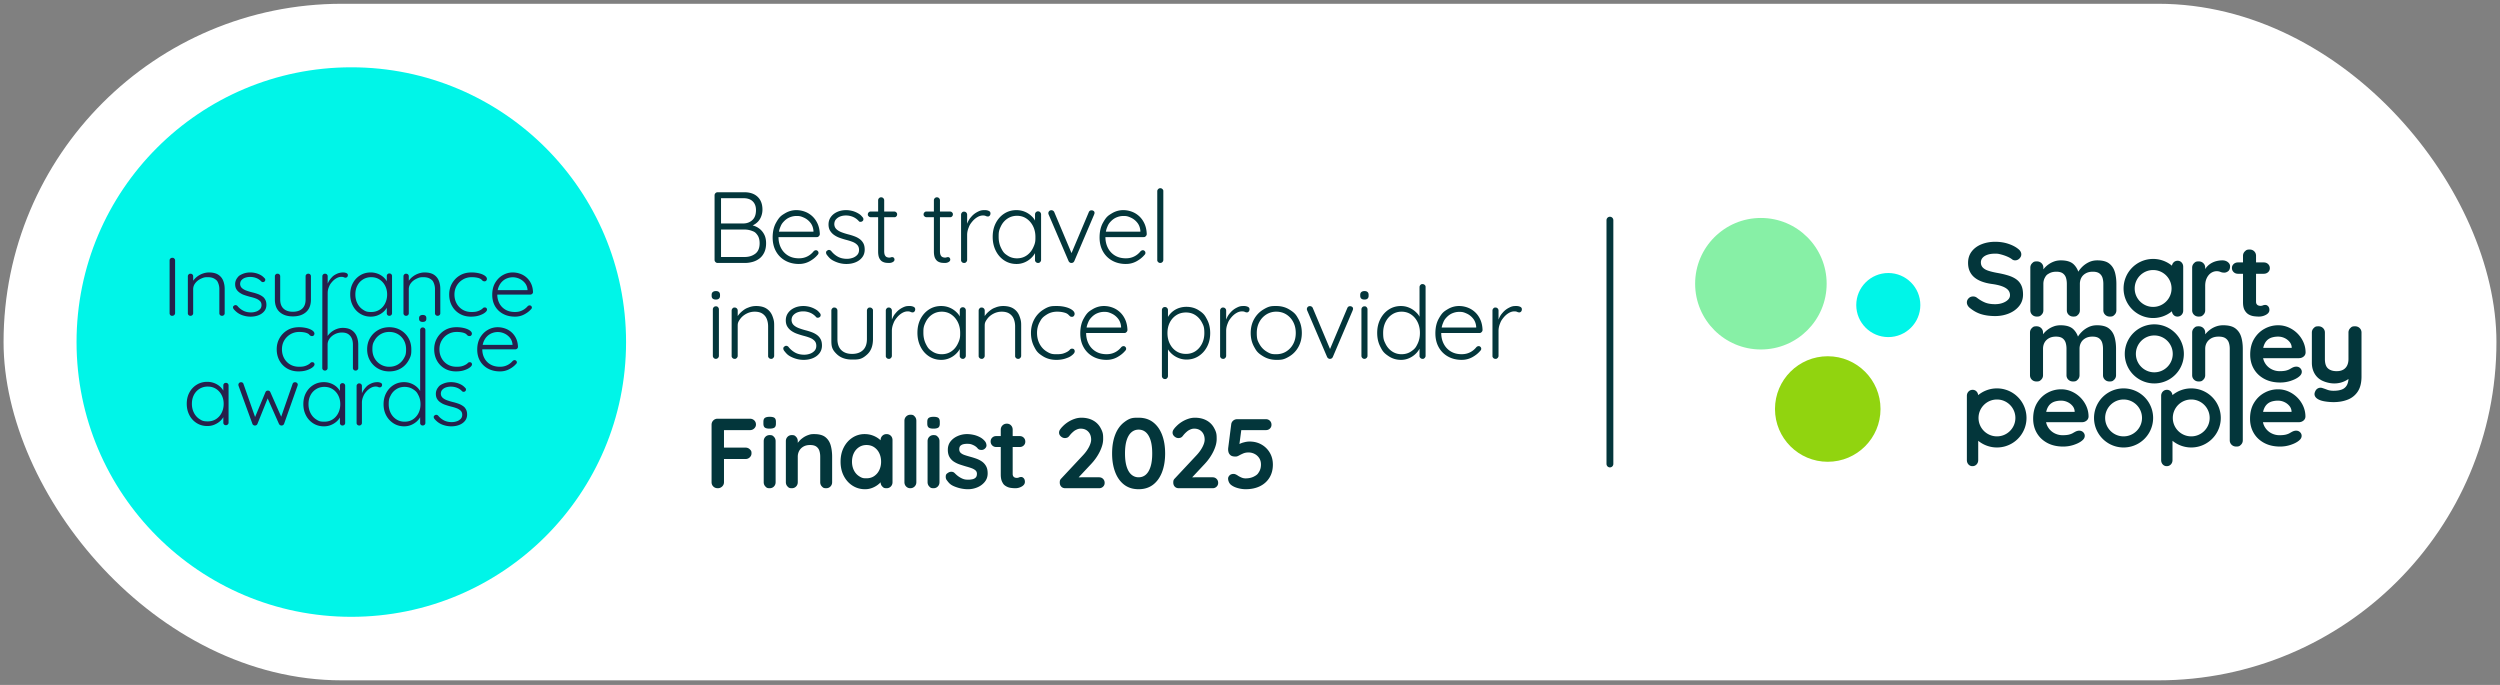
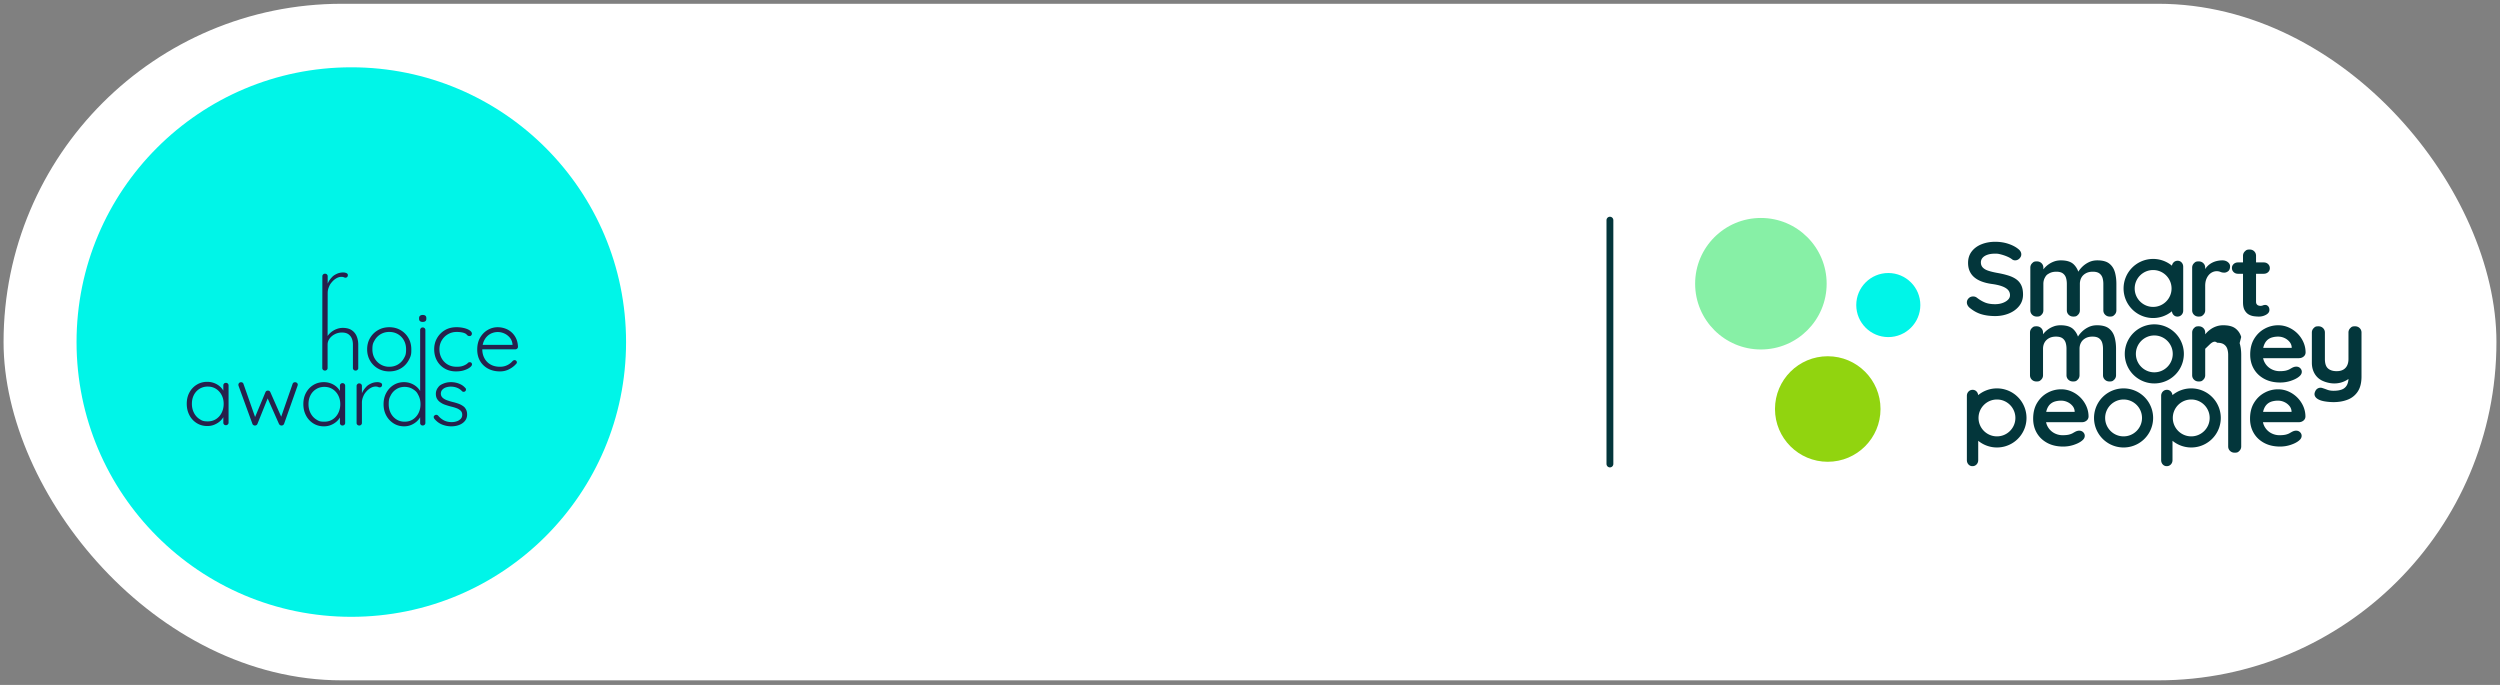
<svg xmlns="http://www.w3.org/2000/svg" viewBox="0 0 730 200">
  <rect x="0" y="0" width="730" height="200" fill="#808080" stroke="none" />
  <defs>
    <style>.st0{fill:#00f5e8}.st5{fill:#03363b}.st6{fill:#26214c}</style>
  </defs>
  <g id="Option_3_Badges">
    <rect width="727.92" height="197.557" x="1.04" y="1.103" fill="#fff" rx="98.779" ry="98.779" />
    <circle cx="102.581" cy="99.882" r="80.23" class="st0" />
    <circle cx="551.383" cy="89.075" r="9.355" class="st0" />
    <circle cx="533.703" cy="119.431" r="15.407" fill="#91d40f" />
    <circle cx="514.181" cy="82.846" r="19.201" fill="#87f0a6" />
-     <path d="M50.339 75.272a.81.81 0 0 0-.586.218.7.7 0 0 0-.229.533v15.445q0 .315.204.532c.204.217.332.218.586.218a.8.8 0 0 0 .548-.218.78.78 0 0 0 .267-.532V76.023q0-.314-.242-.533c-.242-.219-.344-.218-.548-.218M55.641 92.219a.75.75 0 0 0 .535-.218.68.68 0 0 0 .229-.508v-7.045q0-.967.612-1.767t1.593-1.271c.981-.472 1.347-.472 2.077-.472q1.224 0 1.963.472c.739.472.85.738 1.071 1.271a4.6 4.6 0 0 1 .331 1.767v7.045q0 .29.217.508.216.218.574.218a.76.76 0 0 0 .536-.218.68.68 0 0 0 .229-.508v-7.117q0-1.331-.446-2.433a3.65 3.65 0 0 0-1.453-1.743q-1.008-.64-2.689-.641-.917 0-1.823.327a6 6 0 0 0-1.644.896 5.4 5.4 0 0 0-1.147 1.196v-1.329a.7.7 0 0 0-.217-.509q-.217-.218-.548-.218c-.331 0-.408.073-.561.218a.68.68 0 0 0-.229.509v10.846q0 .29.217.508.216.218.574.218ZM70.514 91.952a7.2 7.2 0 0 0 2.664.509q1.274 0 2.32-.412t1.67-1.186.624-1.84q0-.92-.344-1.525c-.344-.605-.535-.738-.918-1.005s-.824-.488-1.325-.666a15 15 0 0 0-1.568-.46 16 16 0 0 1-1.746-.533q-.778-.291-1.249-.726t-.522-1.138q0-.75.433-1.211.434-.459 1.083-.678a4.4 4.4 0 0 1 1.389-.218q.969 0 1.81.327a3.9 3.9 0 0 1 1.453.98.62.62 0 0 0 .446.206.74.74 0 0 0 .472-.133q.255-.242.255-.521c0-.279-.076-.351-.229-.496a4.3 4.3 0 0 0-1.275-.993 6 6 0 0 0-1.453-.521 6.7 6.7 0 0 0-1.402-.157q-1.25 0-2.269.436c-1.019.436-1.211.694-1.593 1.21a2.94 2.94 0 0 0-.574 1.792q0 .872.37 1.477t1.007 1.029c.637.423.905.517 1.44.702q.803.279 1.669.496a12 12 0 0 1 1.568.472q.726.279 1.185.727t.459 1.198q0 .727-.459 1.198a2.8 2.8 0 0 1-1.16.702q-.702.23-1.415.23-1.351 0-2.332-.521a5.4 5.4 0 0 1-1.67-1.368.83.83 0 0 0-.497-.242.63.63 0 0 0-.472.145q-.306.17-.319.448-.013.279.191.569.994 1.186 2.281 1.695ZM85.515 92.388q2.421 0 3.849-1.259 1.427-1.259 1.428-3.655v-6.827a.7.7 0 0 0-.217-.509.74.74 0 0 0-.548-.218.78.78 0 0 0-.574.218.7.7 0 0 0-.217.509v6.827q0 1.743-.981 2.651t-2.74.908q-1.734 0-2.715-.908t-.982-2.651v-6.827a.7.7 0 0 0-.217-.509q-.217-.218-.548-.218c-.331 0-.408.073-.561.218a.68.68 0 0 0-.229.509v6.827q0 2.397 1.415 3.655 1.415 1.26 3.836 1.259ZM105.181 91.613q1.363.847 3.097.847 1.07 0 2.001-.375t1.619-.968a4.8 4.8 0 0 0 1.045-1.246v1.621q0 .29.204.508t.561.218a.75.75 0 0 0 .535-.218.68.68 0 0 0 .23-.508V80.598a.742.742 0 0 0-.765-.751q-.357 0-.561.218a.75.75 0 0 0-.204.533v1.53a4.8 4.8 0 0 0-.994-1.216 5.4 5.4 0 0 0-1.669-.993 5.7 5.7 0 0 0-2.052-.363q-1.683 0-3.033.823a5.93 5.93 0 0 0-2.141 2.264q-.79 1.44-.79 3.329 0 1.84.777 3.317a5.9 5.9 0 0 0 2.141 2.324Zm-.816-8.255a4.46 4.46 0 0 1 1.657-1.78q1.057-.642 2.383-.641 1.351 0 2.396.666a4.65 4.65 0 0 1 1.644 1.816q.599 1.15.599 2.554 0 1.452-.599 2.627-.6 1.174-1.644 1.84t-2.396.666c-1.351 0-1.7-.222-2.396-.666q-1.046-.666-1.644-1.84-.6-1.174-.599-2.627 0-1.476.599-2.614ZM127.014 84.447v7.045q0 .29.217.508.216.218.574.218a.76.76 0 0 0 .536-.218.68.68 0 0 0 .229-.508v-7.117q0-1.331-.446-2.433a3.65 3.65 0 0 0-1.453-1.743q-1.008-.64-2.689-.641-.917 0-1.823.327a6 6 0 0 0-1.644.896 5.4 5.4 0 0 0-1.147 1.196v-1.329a.7.7 0 0 0-.217-.509q-.217-.218-.548-.218c-.331 0-.408.073-.561.218a.68.68 0 0 0-.229.509v10.846q0 .29.217.508.216.218.574.218a.75.75 0 0 0 .535-.218.68.68 0 0 0 .229-.508v-7.045q0-.968.612-1.767t1.593-1.271c.981-.472 1.347-.472 2.077-.472q1.224 0 1.963.472c.739.472.85.738 1.071 1.271a4.6 4.6 0 0 1 .331 1.767ZM134.214 91.613q1.44.847 3.326.847 1.376 0 2.422-.351 1.046-.35 1.644-.823.599-.472.599-.859a.67.67 0 0 0-.166-.472q-.166-.181-.497-.181a.72.72 0 0 0-.574.254q-.218.254-.726.52a4.5 4.5 0 0 1-.956.387q-.573.17-1.568.169-1.504 0-2.625-.666a4.73 4.73 0 0 1-1.759-1.827q-.637-1.162-.637-2.615 0-1.428.663-2.566a5 5 0 0 1 1.81-1.816q1.147-.677 2.574-.678.765 0 1.389.109.624.11.956.278.357.145.535.351c.178.206.242.25.37.339q.191.133.523.133a.58.58 0 0 0 .484-.23.76.76 0 0 0 .179-.472q0-.508-.625-.944-.626-.436-1.644-.69a9.3 9.3 0 0 0-2.243-.254q-1.963 0-3.416.884a6.34 6.34 0 0 0-2.269 2.336q-.816 1.453-.816 3.22 0 1.84.803 3.304a5.96 5.96 0 0 0 2.243 2.312ZM155.384 85.815a.74.74 0 0 0 .255-.496q-.051-1.404-.548-2.469a5.5 5.5 0 0 0-1.326-1.804 5.6 5.6 0 0 0-1.886-1.113 6.5 6.5 0 0 0-2.179-.375q-1.53 0-2.893.787-1.364.787-2.218 2.239-.855 1.453-.854 3.51 0 1.913.841 3.341a5.84 5.84 0 0 0 2.345 2.227q1.504.8 3.467.799 1.452 0 2.676-.642 1.224-.641 1.988-1.513.255-.218.255-.509a.6.6 0 0 0-.191-.436.64.64 0 0 0-.472-.194q-.255 0-.536.218a4.85 4.85 0 0 1-2.154 1.476q-.702.243-1.593.242-1.606 0-2.766-.678a4.55 4.55 0 0 1-1.772-1.84q-.605-1.152-.611-2.566h9.634a.77.77 0 0 0 .535-.206Zm-9.763-2.082q.407-.956 1.058-1.574a4.1 4.1 0 0 1 1.453-.908 4.6 4.6 0 0 1 1.568-.29 4.65 4.65 0 0 1 1.95.424q.93.424 1.593 1.21.663.787.79 1.925v.194h-8.703q.1-.529.291-.98ZM91.239 107.277q.599-.472.599-.859a.67.67 0 0 0-.166-.472q-.166-.181-.497-.181a.72.72 0 0 0-.574.254q-.217.254-.726.52a4.5 4.5 0 0 1-.956.387q-.573.17-1.568.169-1.504 0-2.625-.666a4.73 4.73 0 0 1-1.759-1.827q-.637-1.162-.637-2.615 0-1.428.663-2.566a5 5 0 0 1 1.81-1.816q1.148-.677 2.574-.678.765 0 1.389.109.624.11.956.278.357.145.535.351c.178.206.242.25.37.339q.191.133.523.133a.58.58 0 0 0 .484-.23.76.76 0 0 0 .179-.472q0-.508-.625-.944-.626-.437-1.644-.69a9.3 9.3 0 0 0-2.243-.254q-1.963 0-3.416.884a6.34 6.34 0 0 0-2.269 2.336q-.816 1.453-.816 3.22 0 1.84.803 3.304a5.96 5.96 0 0 0 2.243 2.312q1.44.847 3.326.847 1.376 0 2.422-.351 1.045-.35 1.644-.823Z" class="st6" />
    <path d="M104.609 107.483v-6.851q0-1.356-.472-2.47a3.9 3.9 0 0 0-1.466-1.767q-.995-.654-2.6-.654-.892 0-1.759.327a5.8 5.8 0 0 0-1.58.896c-.432.344-.786.73-1.071 1.154l.024-12.605q0-.847.344-1.683c.344-.836.539-1.061.93-1.513a4.9 4.9 0 0 1 1.3-1.077q.713-.4 1.428-.4.433 0 .701.121t.497.121a.68.68 0 0 0 .484-.194q.204-.194.204-.557 0-.411-.433-.593a2.3 2.3 0 0 0-.892-.181q-1.096 0-1.976.436c-.88.436-1.092.67-1.517 1.138q-.638.702-1.007 1.537c-.024.053-.042.107-.064.161v-2.182a.7.7 0 0 0-.217-.509q-.217-.218-.548-.218c-.331 0-.408.073-.561.218a.68.68 0 0 0-.229.509l-.024 26.836q0 .29.217.508.216.218.574.218a.75.75 0 0 0 .535-.218.68.68 0 0 0 .229-.508v-6.851q0-.993.586-1.78a4.3 4.3 0 0 1 1.542-1.271 4.4 4.4 0 0 1 2.026-.484q1.199 0 1.899.484.7.485 1.02 1.271.319.787.319 1.78v6.851q0 .29.217.508.216.218.574.218.306 0 .535-.218c.229-.218.229-.315.229-.508ZM110.382 96.396a6.3 6.3 0 0 0-2.32 2.3q-.855 1.452-.854 3.317 0 1.84.854 3.305a6.2 6.2 0 0 0 2.32 2.3q1.466.835 3.275.835 1.86 0 3.314-.835 1.452-.835 2.294-2.3c.842-1.465.841-2.078.841-3.305q0-1.864-.841-3.317a6.25 6.25 0 0 0-2.294-2.3q-1.454-.847-3.314-.847-1.81 0-3.275.847m7.558 2.989q.637 1.15.637 2.627c0 1.477-.213 1.856-.637 2.615s-1.007 1.36-1.746 1.803q-1.109.666-2.536.666a4.8 4.8 0 0 1-2.498-.666 4.9 4.9 0 0 1-1.772-1.803q-.65-1.138-.65-2.615c0-1.477.217-1.86.65-2.627a4.77 4.77 0 0 1 1.772-1.804q1.121-.654 2.498-.653 1.428 0 2.536.653a4.7 4.7 0 0 1 1.746 1.804M123.472 91.965q-.51 0-.803.23t-.293.666v.242q0 .435.267.666.268.23.803.23.51 0 .778-.23.267-.23.267-.666v-.242q0-.435-.267-.666-.268-.23-.752-.23" class="st6" />
    <path d="M124.211 96.347a.7.7 0 0 0-.217-.508q-.217-.218-.548-.218c-.331 0-.404.073-.548.218a.7.7 0 0 0-.217.508l.002 17.84a4.9 4.9 0 0 0-1.032-1.244 5.6 5.6 0 0 0-1.67-.993 5.6 5.6 0 0 0-2.014-.363q-1.683 0-3.033.835-1.352.836-2.141 2.3-.79 1.465-.79 3.304 0 1.864.79 3.317a6.1 6.1 0 0 0 2.154 2.3q1.364.847 3.071.847 1.07 0 2.001-.387a5.8 5.8 0 0 0 1.631-1.005q.657-.58 1.032-1.269v1.693q0 .29.204.508t.561.218a.75.75 0 0 0 .535-.218.68.68 0 0 0 .23-.508l-.002-27.176Zm-3.656 26.123q-1.032.666-2.409.666-1.326 0-2.383-.666a4.6 4.6 0 0 1-1.657-1.827q-.6-1.162-.599-2.615c.001-1.453.2-1.836.599-2.602a4.54 4.54 0 0 1 1.657-1.804q1.057-.654 2.383-.653 1.351 0 2.396.653c1.045.653 1.245 1.037 1.644 1.804q.599 1.15.599 2.602 0 1.477-.599 2.627a4.7 4.7 0 0 1-1.631 1.815M137.159 105.764a.72.72 0 0 0-.574.254q-.218.254-.726.52a4.5 4.5 0 0 1-.956.387q-.573.17-1.568.169-1.504 0-2.625-.666a4.73 4.73 0 0 1-1.759-1.827q-.637-1.162-.637-2.615 0-1.428.663-2.566a5 5 0 0 1 1.81-1.816q1.147-.677 2.574-.678.765 0 1.389.109.624.11.956.278.357.146.535.351c.178.205.242.25.37.339q.191.133.523.133a.58.58 0 0 0 .484-.23.76.76 0 0 0 .179-.472q0-.508-.625-.944-.625-.437-1.644-.69a9.3 9.3 0 0 0-2.243-.254q-1.963 0-3.416.884a6.34 6.34 0 0 0-2.269 2.336q-.816 1.453-.816 3.22 0 1.84.803 3.304a5.96 5.96 0 0 0 2.243 2.312q1.44.847 3.326.847 1.376 0 2.422-.351 1.046-.35 1.644-.823.599-.472.599-.859a.67.67 0 0 0-.166-.472q-.166-.181-.497-.181ZM149.382 97.037a5.6 5.6 0 0 0-1.886-1.113 6.5 6.5 0 0 0-2.179-.375q-1.53 0-2.893.787-1.364.787-2.218 2.239-.854 1.453-.854 3.51 0 1.913.841 3.341a5.84 5.84 0 0 0 2.345 2.227q1.504.8 3.467.799 1.452 0 2.676-.642 1.224-.641 1.988-1.513.255-.218.255-.509a.6.6 0 0 0-.191-.436.64.64 0 0 0-.472-.194q-.255 0-.536.218a4.85 4.85 0 0 1-2.154 1.476q-.702.242-1.593.242-1.606 0-2.766-.678a4.55 4.55 0 0 1-1.772-1.84q-.606-1.152-.611-2.566h9.634a.77.77 0 0 0 .535-.206.74.74 0 0 0 .255-.496q-.051-1.404-.548-2.469a5.5 5.5 0 0 0-1.326-1.804Zm-8.144 2.687q.407-.956 1.058-1.574a4.1 4.1 0 0 1 1.453-.908 4.6 4.6 0 0 1 1.568-.29 4.65 4.65 0 0 1 1.95.424q.93.423 1.593 1.21t.79 1.925v.194h-8.703q.1-.529.291-.98ZM86.156 111.612q-.535 0-.714.484l-3.332 9.582-3.169-7.161a.83.83 0 0 0-.28-.339.75.75 0 0 0-.434-.121q-.51 0-.713.46l-3.03 7.249-3.394-9.67a.64.64 0 0 0-.267-.363.77.77 0 0 0-.421-.121.78.78 0 0 0-.574.218.7.7 0 0 0-.217.508q0 .145.051.339l4.053 11.112a.66.66 0 0 0 .306.351.74.74 0 0 0 .459.109.75.75 0 0 0 .688-.46l2.989-7.449 3.307 7.449q.255.436.689.46a.74.74 0 0 0 .471-.109.8.8 0 0 0 .319-.351l3.926-11.112q.026-.073.051-.17a.7.7 0 0 0 .026-.169.65.65 0 0 0-.242-.533.86.86 0 0 0-.548-.194ZM100.023 111.879q-.357 0-.561.218a.75.75 0 0 0-.204.533v1.53a4.8 4.8 0 0 0-.994-1.216 5.4 5.4 0 0 0-1.669-.993 5.7 5.7 0 0 0-2.052-.363q-1.683 0-3.033.823a5.93 5.93 0 0 0-2.141 2.264q-.79 1.44-.79 3.329 0 1.84.777 3.317a5.9 5.9 0 0 0 2.141 2.324q1.363.847 3.097.847 1.07 0 2.001-.375t1.619-.968a4.8 4.8 0 0 0 1.045-1.246v1.621q0 .29.204.508t.561.218a.75.75 0 0 0 .535-.218.68.68 0 0 0 .23-.508V112.63a.742.742 0 0 0-.765-.751Zm-2.906 10.591q-1.045.666-2.396.666c-1.351 0-1.7-.222-2.396-.666q-1.045-.666-1.644-1.84-.6-1.174-.599-2.627 0-1.476.599-2.614a4.46 4.46 0 0 1 1.657-1.78q1.057-.641 2.383-.641 1.351 0 2.396.666a4.65 4.65 0 0 1 1.644 1.816q.599 1.15.599 2.554 0 1.452-.599 2.627-.6 1.174-1.644 1.84ZM65.976 111.788q-.357 0-.561.218a.75.75 0 0 0-.204.533v1.53a4.8 4.8 0 0 0-.994-1.216 5.4 5.4 0 0 0-1.669-.993 5.7 5.7 0 0 0-2.052-.363q-1.683 0-3.033.823a5.93 5.93 0 0 0-2.141 2.264q-.79 1.44-.79 3.329 0 1.84.777 3.317a5.9 5.9 0 0 0 2.141 2.324q1.363.847 3.097.847 1.07 0 2.001-.375t1.619-.968a4.8 4.8 0 0 0 1.045-1.246v1.621q0 .29.204.508t.561.218a.75.75 0 0 0 .535-.218.68.68 0 0 0 .23-.508v-10.894a.742.742 0 0 0-.765-.751Zm-2.906 10.591q-1.045.666-2.396.666c-1.351 0-1.7-.222-2.396-.666q-1.045-.666-1.644-1.84-.6-1.174-.599-2.627 0-1.476.599-2.614a4.46 4.46 0 0 1 1.657-1.78q1.057-.642 2.383-.641 1.351 0 2.396.666a4.65 4.65 0 0 1 1.644 1.816q.599 1.15.599 2.554 0 1.452-.599 2.627-.6 1.174-1.644 1.84ZM111.136 111.77a2.3 2.3 0 0 0-.892-.181q-1.096 0-1.976.436c-.88.436-1.092.67-1.517 1.138q-.638.702-1.007 1.537c-.024.053-.042.107-.064.161v-2.182a.7.7 0 0 0-.217-.509q-.217-.218-.548-.218c-.331 0-.408.073-.561.218a.68.68 0 0 0-.229.509v10.846q0 .29.217.508.216.218.574.218a.75.75 0 0 0 .535-.218.68.68 0 0 0 .229-.508v-5.98q0-.847.344-1.683c.344-.836.539-1.061.93-1.513a4.9 4.9 0 0 1 1.3-1.077q.713-.4 1.428-.4.433 0 .701.121t.497.121a.68.68 0 0 0 .484-.194q.204-.194.204-.557 0-.411-.433-.593ZM135.136 118.524a5.6 5.6 0 0 0-1.325-.666 15 15 0 0 0-1.568-.46 16 16 0 0 1-1.746-.533q-.778-.291-1.249-.726-.473-.435-.522-1.138 0-.75.433-1.211.434-.459 1.083-.678a4.4 4.4 0 0 1 1.389-.218q.969 0 1.81.327a3.9 3.9 0 0 1 1.453.98.62.62 0 0 0 .446.206.74.74 0 0 0 .472-.133q.255-.242.255-.521c0-.279-.076-.351-.229-.496a4.3 4.3 0 0 0-1.275-.993 6 6 0 0 0-1.453-.521 6.7 6.7 0 0 0-1.402-.157q-1.25 0-2.269.436c-1.019.436-1.211.694-1.593 1.21a2.94 2.94 0 0 0-.574 1.792q0 .872.37 1.477t1.007 1.029c.637.423.905.517 1.44.702q.803.279 1.669.496a12 12 0 0 1 1.568.472q.726.279 1.185.727t.459 1.198q0 .727-.459 1.198a2.8 2.8 0 0 1-1.16.702q-.701.23-1.415.23-1.351 0-2.332-.521a5.4 5.4 0 0 1-1.67-1.368.83.83 0 0 0-.497-.242.63.63 0 0 0-.472.145q-.306.17-.319.448-.013.279.191.569.994 1.186 2.281 1.695a7.2 7.2 0 0 0 2.664.509q1.274 0 2.32-.412t1.67-1.186.624-1.84q0-.92-.344-1.525c-.344-.605-.535-.738-.918-1.005Z" class="st6" />
    <path fill="none" stroke="#03363b" stroke-linecap="round" stroke-miterlimit="10" stroke-width="2" d="M470.095 64.285v71.194" />
-     <path d="M217.356 56.137q2.478 0 3.879 1.342 1.402 1.343 1.401 3.731 0 1.24-.531 2.36-.531 1.122-1.563 1.814c-1.032.692-1.544.723-2.566.781l-.118-.59q1.091 0 2.14.31a5.3 5.3 0 0 1 1.873.988q.825.678 1.327 1.696.502 1.019.502 2.463 0 1.534-.517 2.641-.517 1.105-1.387 1.785a5.9 5.9 0 0 1-1.991 1.003 8.4 8.4 0 0 1-2.33.324h-7.936a.85.85 0 0 1-.62-.266.85.85 0 0 1-.265-.619V57.02a.85.85 0 0 1 .265-.62.85.85 0 0 1 .62-.265h7.817Zm-.236 1.74h-6.933l.354-.531v8.349l-.324-.442h6.902q1.534-.03 2.581-1.004 1.047-.971 1.048-2.891 0-1.622-.944-2.552t-2.685-.929Zm.207 9.144h-6.933l.147-.177v8.466l-.177-.265h7.021q1.888 0 3.156-.959 1.269-.958 1.269-3.054 0-1.474-.619-2.359c-.619-.885-.964-1.013-1.652-1.269s-1.426-.384-2.212-.384ZM233.315 77.081q-2.272 0-4.012-.974a6.9 6.9 0 0 1-2.714-2.714q-.974-1.74-.974-4.071 0-2.508.988-4.277c.988-1.769 1.515-2.089 2.566-2.729q1.579-.959 3.349-.959 1.298 0 2.522.457a6.5 6.5 0 0 1 2.183 1.357q.958.9 1.534 2.197.576 1.299.634 3.01-.03.355-.295.604c-.265.249-.383.251-.619.251h-11.83l-.354-1.594h11.623l-.384.354v-.59q-.118-1.387-.885-2.36-.768-.973-1.858-1.475c-1.09-.502-1.485-.502-2.271-.502q-.885 0-1.814.354-.929.353-1.682 1.106c-.753.753-.91 1.141-1.224 1.917q-.473 1.165-.473 2.759 0 1.74.708 3.156a5.45 5.45 0 0 0 2.051 2.242q1.343.826 3.2.826 1.032 0 1.858-.296a5.1 5.1 0 0 0 1.446-.781 6 6 0 0 0 1.032-1.018q.325-.266.648-.266.295 0 .517.235a.76.76 0 0 1 .222.531q0 .354-.295.619-.886 1.063-2.302 1.844a6.3 6.3 0 0 1-3.098.782ZM241.428 74.396q-.236-.354-.221-.693.015-.34.368-.545a.7.7 0 0 1 .546-.178q.31.03.575.295a6.3 6.3 0 0 0 1.933 1.667q1.135.634 2.699.634.826 0 1.638-.279a3.25 3.25 0 0 0 1.342-.855q.531-.576.531-1.461 0-.915-.531-1.475t-1.372-.885a15 15 0 0 0-1.784-.561 24 24 0 0 1-1.947-.605 6.8 6.8 0 0 1-1.667-.855 4.2 4.2 0 0 1-1.165-1.254q-.442-.737-.442-1.799 0-1.239.679-2.184.678-.944 1.844-1.475 1.164-.531 2.64-.531.736 0 1.594.191.854.193 1.681.635c.827.442 1.043.698 1.476 1.209q.266.266.266.605c0 .339-.099.428-.295.604q-.237.177-.546.177c-.309 0-.379-.078-.517-.235a4.65 4.65 0 0 0-1.682-1.21 5.3 5.3 0 0 0-2.094-.413q-.856 0-1.608.28a3.13 3.13 0 0 0-1.254.841q-.501.561-.501 1.476.058.855.604 1.386t1.445.886q.9.353 2.021.648.945.237 1.814.561t1.534.812q.664.486 1.062 1.224.397.738.397 1.859 0 1.297-.723 2.241-.722.944-1.932 1.446-1.21.501-2.685.501-1.593 0-3.083-.619c-1.49-.619-1.873-1.102-2.641-2.065ZM254.261 61.771h6.873q.354 0 .59.251c.236.251.236.369.236.604q0 .325-.236.561c-.236.236-.354.236-.59.236h-6.873q-.354 0-.605-.251c-.251-.251-.25-.358-.25-.575q0-.354.25-.59c.25-.236.369-.236.605-.236m3.038-4.16q.383 0 .634.266a.87.87 0 0 1 .251.619v14.809q0 .827.222 1.239.22.414.575.546.354.133.708.133.236 0 .428-.074.192-.073.428-.073.265 0 .457.206a.75.75 0 0 1 .191.531q0 .413-.472.693-.471.281-1.121.28-.265 0-.796-.044a3 3 0 0 1-1.092-.324q-.561-.282-.93-.988-.368-.709-.368-2.036V58.497a.87.87 0 0 1 .251-.619.83.83 0 0 1 .634-.266ZM270.544 61.771h6.873q.354 0 .59.251c.236.251.236.369.236.604q0 .325-.236.561c-.236.236-.354.236-.59.236h-6.873q-.354 0-.605-.251c-.251-.251-.25-.358-.25-.575q0-.354.25-.59c.25-.236.369-.236.605-.236m3.038-4.16q.383 0 .634.266a.87.87 0 0 1 .251.619v14.809q0 .827.222 1.239.22.414.575.546.354.133.708.133.236 0 .428-.074.191-.073.428-.073.265 0 .457.206a.75.75 0 0 1 .191.531q0 .413-.472.693-.471.281-1.121.28-.265 0-.796-.044a3 3 0 0 1-1.092-.324q-.561-.282-.93-.988-.368-.709-.368-2.036V58.497a.87.87 0 0 1 .251-.619.83.83 0 0 1 .634-.266ZM281.518 76.786q-.414 0-.649-.266c-.235-.266-.236-.384-.236-.619V62.685q0-.354.251-.62c.251-.266.379-.266.635-.266s.467.089.634.266.251.384.251.62v4.425l-.442.089q.088-1.032.516-2.051c.428-1.019.674-1.303 1.166-1.873q.736-.855 1.755-1.387c1.019-.532 1.44-.531 2.286-.531q.531 0 1.032.222.502.221.502.723 0 .442-.236.679c-.236.237-.344.235-.561.235q-.265 0-.575-.147t-.811-.147q-.827 0-1.652.487-.827.487-1.505 1.312c-.678.825-.811 1.165-1.076 1.844s-.398 1.362-.398 2.051v7.286q0 .353-.266.619c-.266.266-.384.266-.619.266ZM303.111 61.712q.383 0 .634.265a.92.92 0 0 1 .251.649v13.275q0 .353-.266.619c-.266.266-.384.266-.619.266q-.384 0-.635-.266c-.251-.266-.251-.384-.251-.619V72.39l.502-.236q0 .826-.457 1.682a6.1 6.1 0 0 1-1.254 1.594 6.4 6.4 0 0 1-1.873 1.194 5.9 5.9 0 0 1-2.316.457q-2.006 0-3.584-1.032t-2.478-2.832-.9-4.042q0-2.301.915-4.056.913-1.755 2.478-2.759 1.564-1.002 3.54-1.003 1.27 0 2.375.442 1.106.443 1.932 1.21c.826.767.979 1.097 1.283 1.755q.458.989.458 2.051l-.62-.442v-3.747q0-.383.251-.649a.84.84 0 0 1 .635-.265Zm-6.136 13.718q1.564 0 2.773-.812 1.209-.811 1.902-2.242c.693-1.431.693-2.021.693-3.201q0-1.74-.693-3.127-.694-1.386-1.902-2.212-1.21-.826-2.773-.826-1.534 0-2.758.797-1.224.795-1.918 2.183c-.694 1.388-.693 1.986-.693 3.186q0 1.77.693 3.201c.693 1.431 1.097 1.701 1.903 2.242q1.209.812 2.772.812ZM307.035 61.387a.9.9 0 0 1 .472.148.9.9 0 0 1 .354.441l5.162 12.272-.384.236 5.281-12.509q.236-.589.855-.56.294 0 .561.191.266.192.266.546 0 .177-.045.28c-.045.103-.054.143-.073.221l-5.782 13.57q-.236.531-.797.561a.77.77 0 0 1-.516-.133.96.96 0 0 1-.369-.428l-5.812-13.57a1 1 0 0 1-.059-.177.871.871 0 0 1 .206-.826q.236-.266.679-.266ZM328.775 77.081q-2.272 0-4.012-.974a6.9 6.9 0 0 1-2.714-2.714q-.974-1.74-.974-4.071 0-2.508.988-4.277c.988-1.769 1.515-2.089 2.566-2.729q1.579-.959 3.349-.959 1.298 0 2.522.457a6.5 6.5 0 0 1 2.183 1.357q.958.9 1.534 2.197.576 1.299.634 3.01-.03.355-.295.604c-.265.249-.383.251-.619.251h-11.83l-.354-1.594h11.623l-.384.354v-.59q-.118-1.387-.885-2.36-.768-.973-1.858-1.475c-1.09-.502-1.485-.502-2.271-.502q-.885 0-1.814.354-.929.353-1.682 1.106c-.753.753-.91 1.141-1.224 1.917q-.473 1.165-.473 2.759 0 1.74.708 3.156a5.45 5.45 0 0 0 2.051 2.242q1.343.826 3.2.826 1.032 0 1.858-.296a5.1 5.1 0 0 0 1.446-.781 6 6 0 0 0 1.032-1.018q.325-.266.648-.266.295 0 .517.235a.76.76 0 0 1 .222.531q0 .354-.295.619-.886 1.063-2.302 1.844a6.3 6.3 0 0 1-3.098.782ZM339.69 75.901a.85.85 0 0 1-.266.619.85.85 0 0 1-.619.266q-.384 0-.635-.266c-.251-.266-.25-.384-.25-.619V55.84q0-.353.266-.619a.85.85 0 0 1 .619-.266q.383 0 .634.266c.251.266.251.384.251.619zM209.037 87.47q-.62 0-.929-.28t-.31-.812v-.295q0-.53.339-.812.338-.28.929-.279.56 0 .871.279.31.282.31.812v.295q0 .531-.31.812t-.9.28m.885 16.431a.85.85 0 0 1-.265.619.85.85 0 0 1-.62.266.83.83 0 0 1-.634-.266.87.87 0 0 1-.251-.619v-13.57q0-.353.251-.619.25-.266.634-.266c.384 0 .467.089.635.266q.25.266.25.619zM220.749 89.357q1.947 0 3.112.782t1.681 2.124c.516 1.342.517 1.883.517 2.965v8.673q0 .353-.266.619c-.266.266-.384.266-.619.266q-.413 0-.649-.266c-.236-.266-.235-.384-.235-.619v-8.585q0-1.18-.384-2.153a3.3 3.3 0 0 0-1.254-1.563q-.87-.59-2.286-.59-1.269 0-2.404.59-1.137.59-1.844 1.563c-.707.973-.708 1.367-.708 2.153v8.585q0 .353-.266.619c-.266.266-.384.266-.619.266q-.414 0-.649-.266c-.235-.266-.236-.384-.236-.619V90.685q0-.354.251-.62c.251-.266.379-.266.635-.266s.467.089.634.266.251.384.251.62v2.478l-.679 1.062a3.8 3.8 0 0 1 .604-1.813q.546-.87 1.401-1.563c.855-.693 1.205-.826 1.903-1.092a5.9 5.9 0 0 1 2.109-.398ZM228.949 102.396q-.236-.354-.221-.693.015-.34.368-.545a.7.7 0 0 1 .546-.178q.31.03.575.295a6.3 6.3 0 0 0 1.933 1.667q1.135.634 2.699.634.826 0 1.638-.279a3.25 3.25 0 0 0 1.342-.855q.531-.576.531-1.461 0-.915-.531-1.475-.532-.56-1.372-.885a15 15 0 0 0-1.784-.561 24 24 0 0 1-1.947-.605 6.8 6.8 0 0 1-1.667-.855 4.2 4.2 0 0 1-1.165-1.254q-.442-.737-.442-1.799 0-1.239.679-2.184.678-.944 1.844-1.475 1.164-.531 2.64-.531.736 0 1.594.191.854.193 1.681.635c.827.442 1.043.698 1.476 1.209q.266.266.266.605c0 .339-.099.428-.295.604q-.237.177-.546.177c-.309 0-.379-.078-.517-.235a4.65 4.65 0 0 0-1.682-1.21 5.3 5.3 0 0 0-2.094-.413q-.856 0-1.608.28a3.13 3.13 0 0 0-1.254.841q-.501.561-.501 1.476.058.855.604 1.386t1.445.886q.9.353 2.021.648.944.237 1.814.561t1.534.812q.664.486 1.062 1.224.397.738.397 1.859 0 1.297-.723 2.241-.722.944-1.932 1.446-1.21.501-2.685.501-1.593 0-3.083-.619c-1.49-.619-1.873-1.102-2.641-2.065ZM254.024 89.8q.383 0 .634.266c.251.266.251.384.251.62v8.318q0 2.921-1.652 4.455c-1.652 1.534-2.586 1.533-4.454 1.533q-2.773 0-4.41-1.533c-1.637-1.533-1.638-2.508-1.638-4.455v-8.318q0-.354.251-.62c.251-.266.379-.266.635-.266s.467.089.634.266.251.384.251.62v8.318q0 2.124 1.136 3.23t3.142 1.106q2.035 0 3.187-1.106 1.15-1.106 1.15-3.23v-8.318q0-.354.235-.62c.235-.266.374-.266.649-.266ZM259.54 104.786q-.414 0-.649-.266c-.235-.266-.236-.384-.236-.619V90.685q0-.354.251-.62c.251-.266.379-.266.635-.266s.467.089.634.266.251.384.251.62v4.425l-.442.089q.088-1.032.516-2.051c.428-1.019.674-1.303 1.166-1.873q.737-.855 1.755-1.387c1.018-.532 1.44-.531 2.286-.531q.531 0 1.032.222.502.221.502.723 0 .442-.236.679c-.236.237-.344.235-.561.235q-.265 0-.575-.147t-.811-.147q-.827 0-1.652.487-.827.487-1.505 1.312c-.678.825-.811 1.165-1.076 1.844s-.398 1.362-.398 2.051v7.286q0 .353-.266.619c-.266.266-.384.266-.619.266ZM281.135 89.712q.383 0 .634.265a.92.92 0 0 1 .251.649v13.275q0 .353-.266.619c-.266.266-.384.266-.619.266q-.384 0-.635-.266c-.251-.266-.251-.384-.251-.619v-3.511l.502-.236q0 .826-.457 1.682a6.1 6.1 0 0 1-1.254 1.594 6.4 6.4 0 0 1-1.873 1.194 5.9 5.9 0 0 1-2.316.457q-2.006 0-3.584-1.032t-2.478-2.832-.9-4.042q0-2.301.915-4.056.913-1.755 2.478-2.759 1.564-1.003 3.54-1.003 1.27 0 2.375.442 1.106.443 1.932 1.21c.826.767.979 1.097 1.283 1.755q.458.989.458 2.051l-.62-.442v-3.747q0-.383.251-.649a.84.84 0 0 1 .635-.265Zm-6.137 13.718q1.564 0 2.773-.812 1.209-.811 1.902-2.242c.693-1.431.693-2.021.693-3.201q0-1.74-.693-3.127-.694-1.386-1.902-2.212-1.21-.826-2.773-.826-1.534 0-2.758.797-1.224.795-1.918 2.183c-.694 1.388-.693 1.986-.693 3.186q0 1.77.693 3.201c.693 1.431 1.097 1.701 1.903 2.242q1.209.812 2.772.812ZM292.875 89.357q1.947 0 3.112.782t1.681 2.124c.516 1.342.517 1.883.517 2.965v8.673q0 .353-.266.619c-.266.266-.384.266-.619.266q-.413 0-.649-.266c-.236-.266-.235-.384-.235-.619v-8.585q0-1.18-.384-2.153a3.3 3.3 0 0 0-1.254-1.563q-.87-.59-2.286-.59-1.269 0-2.404.59-1.137.59-1.844 1.563c-.707.973-.708 1.367-.708 2.153v8.585q0 .353-.266.619c-.266.266-.384.266-.619.266q-.414 0-.649-.266c-.235-.266-.236-.384-.236-.619V90.685q0-.354.251-.62c.251-.266.379-.266.635-.266s.467.089.634.266.251.384.251.62v2.478l-.679 1.062a3.8 3.8 0 0 1 .604-1.813q.546-.87 1.401-1.563c.855-.693 1.205-.826 1.903-1.092a5.9 5.9 0 0 1 2.109-.398ZM308.568 89.357q1.416 0 2.597.311 1.179.309 1.902.84t.723 1.15a.97.97 0 0 1-.206.576q-.208.28-.561.279c-.353-.001-.428-.059-.575-.177s-.295-.255-.443-.413a2.2 2.2 0 0 0-.634-.442q-.383-.177-1.092-.324a8 8 0 0 0-1.622-.147q-1.653 0-2.979.826c-1.326.826-1.583 1.293-2.095 2.227q-.768 1.402-.767 3.143 0 1.77.737 3.186t2.035 2.228c1.298.812 1.878.812 3.039.812q1.18 0 1.829-.207a6 6 0 0 0 1.12-.472q.561-.325.812-.635a.81.81 0 0 1 .664-.31q.383 0 .575.221.191.222.191.576 0 .471-.693 1.047c-.693.576-1.097.718-1.902 1.003q-1.21.428-2.773.428-2.212 0-3.879-1.032c-1.667-1.032-1.977-1.627-2.596-2.817q-.93-1.784-.93-4.026 0-2.154.944-3.924t2.64-2.847c1.696-1.077 2.444-1.077 3.938-1.077ZM323.141 105.081q-2.272 0-4.012-.974a6.9 6.9 0 0 1-2.714-2.714q-.974-1.74-.974-4.071 0-2.508.988-4.277c.988-1.769 1.515-2.089 2.566-2.729q1.578-.959 3.349-.959 1.298 0 2.522.457a6.5 6.5 0 0 1 2.183 1.357q.958.9 1.534 2.197.576 1.299.634 3.01-.03.354-.295.604c-.265.25-.383.251-.619.251h-11.83l-.354-1.594h11.623l-.384.354v-.59q-.118-1.387-.885-2.36-.768-.973-1.858-1.475c-1.09-.502-1.485-.502-2.271-.502q-.885 0-1.814.354-.929.353-1.682 1.106c-.753.753-.91 1.141-1.224 1.917q-.473 1.165-.473 2.759 0 1.74.708 3.156a5.45 5.45 0 0 0 2.051 2.242q1.343.826 3.2.826 1.033 0 1.858-.296a5.1 5.1 0 0 0 1.446-.781 6 6 0 0 0 1.032-1.018q.325-.266.648-.266.295 0 .517.235a.76.76 0 0 1 .222.531q0 .354-.295.619-.885 1.063-2.302 1.844a6.3 6.3 0 0 1-3.098.782ZM346.445 89.594q2.005 0 3.555.988c1.55.988 1.854 1.563 2.463 2.714s.915 2.474.915 3.968-.306 2.822-.915 3.982-1.436 2.075-2.478 2.744q-1.564 1.002-3.511 1.002a6.2 6.2 0 0 1-1.962-.31 6.6 6.6 0 0 1-1.696-.841 6.5 6.5 0 0 1-2.3-2.832l.531-.383v9.174q0 .354-.251.62c-.251.266-.379.265-.634.265s-.468-.088-.635-.265-.251-.384-.251-.62V90.567q0-.384.236-.649.235-.266.649-.266.383 0 .634.266a.91.91 0 0 1 .251.649v3.186l-.413-.235a5.1 5.1 0 0 1 .87-1.638 5.97 5.97 0 0 1 3.024-2.02 6.8 6.8 0 0 1 1.918-.266m-.147 1.652q-1.593 0-2.803.781-1.21.782-1.902 2.124-.694 1.344-.693 3.112 0 1.74.693 3.127t1.902 2.168 2.803.782q1.563 0 2.758-.782 1.195-.781 1.903-2.168t.708-3.127c0-1.74-.236-2.192-.708-3.098q-.709-1.356-1.903-2.139-1.195-.781-2.758-.781ZM357.154 104.786q-.414 0-.649-.266c-.235-.266-.236-.384-.236-.619V90.685q0-.354.251-.62c.251-.266.379-.266.635-.266s.467.089.634.266.251.384.251.62v4.425l-.442.089q.088-1.032.516-2.051c.428-1.019.674-1.303 1.166-1.873q.736-.855 1.755-1.387c1.019-.532 1.44-.531 2.286-.531q.531 0 1.032.222.502.221.502.723 0 .442-.236.679c-.236.237-.344.235-.561.235q-.265 0-.575-.147t-.811-.147q-.827 0-1.652.487-.827.487-1.505 1.312c-.678.825-.811 1.165-1.076 1.844s-.398 1.362-.398 2.051v7.286q0 .353-.266.619c-.266.266-.384.266-.619.266ZM380.134 97.234q0 2.242-.973 4.026-.974 1.785-2.655 2.803c-1.681 1.018-2.399 1.018-3.835 1.018q-2.094 0-3.791-1.018c-1.697-1.018-2.025-1.612-2.685-2.803q-.988-1.784-.988-4.026 0-2.272.988-4.042t2.685-2.802c1.697-1.032 2.395-1.033 3.791-1.033q2.154 0 3.835 1.033c1.681 1.033 2.006 1.622 2.655 2.802q.973 1.77.973 4.042m-1.77 0q0-1.8-.737-3.201a5.7 5.7 0 0 0-2.021-2.213q-1.284-.81-2.936-.811a5.36 5.36 0 0 0-2.892.811 5.8 5.8 0 0 0-2.05 2.213q-.752 1.403-.752 3.201c0 1.798.25 2.262.752 3.186q.753 1.387 2.05 2.198c1.297.811 1.829.812 2.892.812q1.651 0 2.936-.812a5.74 5.74 0 0 0 2.021-2.198q.737-1.386.737-3.186M382.523 89.387a.9.9 0 0 1 .472.148.9.9 0 0 1 .354.441l5.162 12.272-.384.236 5.281-12.509q.236-.589.855-.56.294 0 .561.191.266.192.266.546 0 .177-.045.28c-.045.103-.054.143-.073.221l-5.782 13.57q-.236.531-.797.561a.77.77 0 0 1-.516-.133.96.96 0 0 1-.369-.428l-5.812-13.57a1 1 0 0 1-.059-.177.871.871 0 0 1 .206-.826q.236-.266.679-.266ZM398.424 87.47q-.62 0-.929-.28t-.31-.812v-.295q0-.53.339-.812.339-.28.929-.279.56 0 .871.279.31.282.31.812v.295q0 .531-.31.812t-.9.28m.885 16.431a.85.85 0 0 1-.265.619.85.85 0 0 1-.62.266.83.83 0 0 1-.634-.266.87.87 0 0 1-.251-.619v-13.57q0-.353.251-.619.25-.266.634-.266c.384 0 .467.089.635.266q.25.266.25.619zM415.387 82.956q.383 0 .634.251c.251.251.251.379.251.634v20.061q0 .353-.266.619c-.266.266-.384.266-.619.266q-.384 0-.635-.266c-.251-.266-.251-.384-.251-.619v-3.511l.502-.413q0 .826-.442 1.726a5.8 5.8 0 0 1-1.254 1.667 6.5 6.5 0 0 1-1.888 1.239 5.7 5.7 0 0 1-2.316.472q-1.976 0-3.555-1.032c-1.579-1.032-1.883-1.623-2.492-2.803q-.915-1.77-.915-4.041 0-2.242.915-4.027.913-1.784 2.478-2.803 1.564-1.018 3.54-1.018 1.21 0 2.301.442 1.092.443 1.933 1.21c.841.767 1.003 1.097 1.327 1.755q.487.989.487 2.051l-.62-.442V83.842q0-.353.251-.619c.251-.266.379-.266.635-.266Zm-6.137 20.474q1.593 0 2.788-.812c1.195-.812 1.426-1.278 1.888-2.213q.693-1.401.693-3.2 0-1.77-.693-3.172-.694-1.4-1.902-2.213-1.21-.81-2.773-.811-1.534 0-2.758.811-1.225.813-1.918 2.213t-.693 3.172c0 1.771.231 2.241.693 3.186s1.102 1.687 1.918 2.228q1.223.812 2.758.812ZM426.831 105.081q-2.272 0-4.012-.974a6.9 6.9 0 0 1-2.714-2.714q-.974-1.74-.974-4.071 0-2.508.988-4.277c.988-1.769 1.515-2.089 2.566-2.729q1.579-.959 3.349-.959 1.298 0 2.522.457a6.5 6.5 0 0 1 2.183 1.357q.958.9 1.534 2.197.576 1.299.634 3.01-.03.354-.295.604c-.265.25-.383.251-.619.251h-11.83l-.354-1.594h11.623l-.384.354v-.59q-.118-1.387-.885-2.36-.768-.973-1.858-1.475c-1.09-.502-1.485-.502-2.271-.502q-.885 0-1.814.354-.929.353-1.682 1.106c-.753.753-.91 1.141-1.224 1.917q-.473 1.165-.473 2.759 0 1.74.708 3.156a5.45 5.45 0 0 0 2.051 2.242q1.343.826 3.2.826 1.032 0 1.858-.296a5.1 5.1 0 0 0 1.446-.781 6 6 0 0 0 1.032-1.018q.325-.266.648-.266.295 0 .517.235a.76.76 0 0 1 .222.531q0 .354-.295.619-.886 1.063-2.302 1.844a6.3 6.3 0 0 1-3.098.782ZM436.685 104.786q-.414 0-.649-.266c-.235-.266-.236-.384-.236-.619V90.685q0-.354.251-.62c.251-.266.379-.266.635-.266s.467.089.634.266.251.384.251.62v4.425l-.442.089q.088-1.032.516-2.051c.428-1.019.674-1.303 1.166-1.873q.737-.855 1.755-1.387c1.018-.532 1.44-.531 2.286-.531q.531 0 1.032.222.502.221.502.723 0 .442-.236.679c-.236.237-.344.235-.561.235q-.265 0-.575-.147t-.811-.147q-.827 0-1.652.487-.827.487-1.505 1.312c-.678.825-.811 1.165-1.076 1.844s-.398 1.362-.398 2.051v7.286q0 .353-.266.619c-.266.266-.384.266-.619.266ZM209.604 142.562q-.811 0-1.318-.508-.509-.507-.508-1.262V124.03q-.001-.754.508-1.262.507-.507 1.262-.507h9.424q.754 0 1.262.479.508.477.508 1.232 0 .638-.508 1.131-.508.492-1.262.492h-7.83l.262-.348v5.829l-.203-.377h6.467q.754 0 1.262.479c.508.479.508.729.508 1.232q0 .639-.508 1.131-.508.493-1.262.493h-6.525l.262-.261v7.018q0 .755-.537 1.262a1.77 1.77 0 0 1-1.262.508ZM224.713 125.161q-.986 0-1.393-.319-.406-.318-.406-1.131v-.551q0-.84.451-1.146.448-.305 1.377-.305 1.014 0 1.42.319.406.32.406 1.131v.551q0 .842-.434 1.146-.437.305-1.422.305Zm1.769 15.631q-.001.755-.494 1.262-.493.508-1.246.508c-.753 0-.918-.169-1.248-.508q-.492-.507-.492-1.262v-11.977q0-.754.492-1.262.493-.507 1.248-.507c.755 0 .918.169 1.246.507q.493.508.494 1.262zM237.762 126.756q2.148.001 3.264.899 1.116.9 1.537 2.393.42 1.494.42 3.32v7.424q0 .755-.492 1.262-.495.508-1.248.508c-.753 0-.918-.169-1.246-.508q-.495-.507-.494-1.262v-7.424q0-.957-.246-1.726a2.38 2.38 0 0 0-.885-1.232q-.638-.464-1.826-.464-1.16 0-1.957.464-.8.465-1.219 1.232a3.53 3.53 0 0 0-.42 1.726v7.424q-.001.755-.494 1.262-.492.508-1.246.508c-.754 0-.92-.169-1.248-.508q-.492-.507-.492-1.262v-11.977q0-.754.492-1.262.492-.507 1.248-.507c.756 0 .918.169 1.246.507q.493.508.494 1.262v1.247l-.436-.087q.261-.493.754-1.059c.493-.566.715-.729 1.16-1.059q.666-.493 1.508-.798c.842-.305 1.17-.305 1.826-.305ZM258.875 126.756q.754 0 1.246.493.493.493.494 1.276v12.267q-.001.755-.494 1.262-.493.508-1.246.508c-.753 0-.918-.169-1.248-.508q-.492-.507-.492-1.262v-1.421l.639.262q-.001.377-.406.913-.406.536-1.104 1.059a6.7 6.7 0 0 1-1.637.884 5.7 5.7 0 0 1-2.045.363q-2.001 0-3.625-1.029-1.626-1.03-2.566-2.843-.943-1.812-.943-4.161 0-2.378.943-4.19.94-1.812 2.537-2.842a6.38 6.38 0 0 1 3.537-1.03q1.248.001 2.291.377a6.9 6.9 0 0 1 1.812.957q.77.582 1.189 1.175t.42 1.001l-1.043.377v-2.117q0-.754.492-1.262.494-.507 1.248-.508Zm-5.859 12.905q1.278 0 2.234-.638a4.3 4.3 0 0 0 1.492-1.74q.538-1.101.537-2.465 0-1.392-.537-2.494a4.3 4.3 0 0 0-1.492-1.74q-.958-.638-2.234-.638-1.245 0-2.203.638a4.3 4.3 0 0 0-1.494 1.74q-.535 1.102-.535 2.494 0 1.363.535 2.465.536 1.102 1.494 1.74c.958.638 1.373.638 2.203.638M267.574 140.792q0 .755-.508 1.262-.507.508-1.262.508-.724 0-1.217-.508-.495-.507-.494-1.262V122.87q0-.754.508-1.261.508-.508 1.262-.508c.754 0 .914.169 1.232.508q.478.507.479 1.261zM272.561 125.161q-.985 0-1.391-.319-.406-.318-.406-1.131v-.551q-.001-.84.449-1.146.448-.305 1.377-.305 1.015 0 1.422.319.406.32.406 1.131v.551q0 .842-.436 1.146-.434.305-1.422.305Zm1.769 15.631q0 .755-.492 1.262-.494.508-1.248.508c-.754 0-.918-.169-1.246-.508q-.494-.507-.494-1.262v-11.977q0-.754.494-1.262.493-.507 1.246-.507c.753 0 .918.169 1.248.507q.492.508.492 1.262zM276.42 140.154q-.29-.406-.262-1.044c.028-.638.27-.792.754-1.103q.465-.289.986-.246c.521.043.686.208 1.016.537q.838.84 1.768 1.305c.93.465 1.393.464 2.32.464q.436-.028.957-.131.522-.1.914-.464.39-.362.391-1.116 0-.638-.434-1.015-.437-.378-1.146-.639-.711-.26-1.58-.493a43 43 0 0 1-1.842-.579 7.7 7.7 0 0 1-1.727-.827 3.96 3.96 0 0 1-1.275-1.349q-.492-.841-.492-2.117 0-1.448.812-2.465.81-1.014 2.102-1.565a6.8 6.8 0 0 1 2.711-.552q.9 0 1.885.218a7.4 7.4 0 0 1 1.887.696 4.65 4.65 0 0 1 1.508 1.262q.318.434.377 1.044.056.608-.551 1.102-.436.348-1.016.305c-.58-.043-.707-.159-.957-.392q-.495-.638-1.32-1.015c-.825-.377-1.184-.377-1.898-.377q-.436 0-.943.101a1.9 1.9 0 0 0-.885.436q-.376.334-.377 1.059 0 .667.436 1.059.435.392 1.174.638.74.247 1.582.479.869.233 1.768.551.899.32 1.654.841.753.523 1.217 1.35t.465 2.102q0 1.479-.871 2.523a5.5 5.5 0 0 1-2.174 1.58 7 7 0 0 1-2.668.537q-1.711 0-3.422-.595c-1.711-.595-2.088-1.097-2.842-2.103ZM290.889 127.336h6.873q.698 0 1.16.465.466.463.465 1.159 0 .667-.465 1.116-.463.45-1.16.45h-6.873q-.695 0-1.158-.464-.466-.464-.465-1.16 0-.666.465-1.116.464-.45 1.158-.45m3.103-3.625q.754 0 1.232.508.48.508.479 1.262v12.904q0 .406.16.668a.9.9 0 0 0 .436.377q.275.115.594.115.348 0 .639-.13.287-.13.666-.131.407 0 .74.377.333.378.334 1.044-.002.813-.885 1.334a3.7 3.7 0 0 1-1.9.522q-.609 0-1.348-.102t-1.393-.493c-.653-.392-.797-.662-1.088-1.203q-.435-.812-.436-2.233v-13.05q0-.754.508-1.262.508-.507 1.262-.508ZM320.934 139.371q.698 0 1.16.464.464.465.465 1.16 0 .668-.465 1.116-.463.45-1.16.45h-9.859q-.754 0-1.189-.464-.435-.465-.436-1.189c-.001-.724.174-.908.523-1.275l6.32-6.758q1.074-1.158 1.697-2.378.623-1.219.623-2.116 0-1.45-.84-2.335-.842-.885-2.234-.885-.55 0-1.131.261c-.581.261-.758.416-1.115.726q-.537.465-1.002 1.073-.346.463-.695.58a2 2 0 0 1-.639.115q-.636 0-1.174-.479-.536-.477-.537-1.116 0-.493.334-.957c.334-.464.498-.628.826-.957a8.8 8.8 0 0 1 3.48-2.131 6.1 6.1 0 0 1 1.855-.305q1.943 0 3.379.77 1.436.768 2.219 2.175c.783 1.407.783 2.044.783 3.32q0 1.594-.943 3.553-.942 1.957-2.537 3.668l-3.914 4.177-.32-.262zM332.475 142.852q-2.493 0-4.219-1.32-1.725-1.318-2.625-3.683-.899-2.363-.898-5.438 0-3.102.898-5.452.9-2.348 2.625-3.668c1.725-1.32 2.557-1.32 4.219-1.32s3.068.44 4.219 1.32 2.025 2.103 2.625 3.668q.9 2.35.9 5.452 0 3.075-.9 5.438-.9 2.364-2.625 3.683-1.725 1.32-4.219 1.32m0-3.481q1.219 0 2.104-.769.882-.768 1.377-2.319.492-1.551.492-3.872 0-2.347-.492-3.886-.495-1.536-1.377-2.306-.885-.768-2.104-.769-1.189 0-2.088.769-.898.769-1.393 2.306-.492 1.537-.492 3.886 0 2.32.492 3.872.494 1.552 1.393 2.319.9.77 2.088.769M354.08 139.371q.698 0 1.16.464.464.465.465 1.16 0 .668-.465 1.116-.463.45-1.16.45h-9.859q-.754 0-1.189-.464-.435-.465-.436-1.189c-.001-.724.174-.908.523-1.275l6.32-6.758q1.074-1.158 1.697-2.378.623-1.219.623-2.116 0-1.45-.84-2.335-.842-.885-2.234-.885-.55 0-1.131.261c-.581.261-.758.416-1.115.726q-.537.465-1.002 1.073-.346.463-.695.58a2 2 0 0 1-.639.115q-.636 0-1.174-.479-.536-.477-.537-1.116 0-.493.334-.957c.334-.464.498-.628.826-.957a8.8 8.8 0 0 1 3.48-2.131 6.1 6.1 0 0 1 1.855-.305q1.943 0 3.379.77 1.436.768 2.219 2.175c.783 1.407.783 2.044.783 3.32q0 1.594-.943 3.553-.942 1.957-2.537 3.668l-3.914 4.177-.32-.262zM363.707 142.852a8.7 8.7 0 0 1-2.291-.334q-1.218-.333-2-.971a2.2 2.2 0 0 1-.596-.827 2.5 2.5 0 0 1-.217-.972q0-.493.42-.928.422-.435 1.203-.436c.35 0 .783.185 1.307.552q.463.29 1.014.521a2.9 2.9 0 0 0 1.131.232q1.392 0 2.408-.508c1.016-.508 1.197-.807 1.564-1.406q.552-.9.553-2.117 0-1.1-.508-1.885a3.5 3.5 0 0 0-1.334-1.218 3.8 3.8 0 0 0-1.783-.436q-.9.001-1.566.29-.668.29-1.219.595c-.551.305-.734.305-1.102.305q-.957 0-1.422-.421a1.8 1.8 0 0 1-.58-1.001 3.3 3.3 0 0 1-.057-1.043l.898-7.047q.115-.61.594-1.001.48-.392 1.146-.392h8.381q.696 0 1.16.464t.463 1.16q0 .667-.463 1.116c-.311.301-.695.449-1.16.449h-7.482l.32-.261-.783 5.888-.377-1.103q.173-.289.754-.551c.581-.262.83-.323 1.334-.449a6 6 0 0 1 1.479-.188q1.942 0 3.48.884a6.53 6.53 0 0 1 2.42 2.407q.885 1.523.885 3.437 0 2.175-.986 3.799-.985 1.624-2.768 2.509-1.784.885-4.221.885Z" class="st5" />
  </g>
  <g id="Layer_7">
-     <path d="M617.534 79.445q-.444-1.552-1.634-2.485-1.19-.934-3.473-.934-1.396 0-2.521.557a7.1 7.1 0 0 0-1.919 1.356q-.74.747-1.12 1.399a5.4 5.4 0 0 0-1.354-2.152q-1.206-1.16-3.743-1.16-1.047 0-1.935.316a6.7 6.7 0 0 0-1.618.828 6.8 6.8 0 0 0-1.554 1.49v-.496q0-.783-.539-1.311-.54-.527-1.364-.527c-.824 0-1.004.176-1.364.527q-.54.528-.539 1.311v12.441q0 .783.539 1.31.54.527 1.364.527c.824 0 1.004-.176 1.364-.527q.54-.527.539-1.31v-7.712q0-.994.428-1.792c.428-.798.714-.959 1.285-1.28q.856-.482 2.062-.482 1.237 0 1.903.482.666.483.92 1.28.254.798.254 1.792v7.712q0 .783.539 1.31.54.527 1.364.527c.824 0 1.004-.176 1.364-.527q.54-.527.539-1.31v-7.712q0-.994.428-1.792t1.285-1.28 2.062-.482q1.237 0 1.903.482.665.483.92 1.28.254.798.254 1.792v7.712q0 .783.539 1.31.54.527 1.364.527c.824 0 1.004-.176 1.364-.527q.54-.527.539-1.31v-7.712q0-1.898-.444-3.449ZM650.531 76.538q-.65-.512-1.602-.512-.793 0-1.586.181a5.9 5.9 0 0 0-1.491.557 5.3 5.3 0 0 0-1.253.934 4.6 4.6 0 0 0-.682.875v-.408q0-.783-.539-1.311-.54-.527-1.364-.527c-.824 0-1.004.176-1.364.527q-.54.528-.539 1.311v12.441q0 .783.539 1.31.54.527 1.364.527c.824 0 1.004-.176 1.364-.527q.54-.527.539-1.31v-7.14q0-1.084.301-1.883.3-.798.793-1.34a3.2 3.2 0 0 1 1.079-.798 2.9 2.9 0 0 1 1.158-.256q.634 0 1.126.211a2.7 2.7 0 0 0 1.094.211q.635 0 1.173-.437.54-.436.54-1.431 0-.693-.651-1.205ZM661.492 89.039q-.413 0-.729.136-.317.135-.698.135-.35 0-.651-.121a1 1 0 0 1-.476-.391q-.174-.27-.174-.693v-8.163h2.252q.76 0 1.269-.467.507-.467.507-1.16 0-.723-.507-1.205-.509-.482-1.269-.482h-2.252V74.7q0-.783-.523-1.31t-1.348-.527c-.825 0-1.01.176-1.38.527q-.555.528-.555 1.31v1.928h-1.459q-.761 0-1.269.467a1.51 1.51 0 0 0-.507 1.16q0 .723.507 1.205.508.483 1.269.482h1.459v8.314q0 1.477.476 2.319.476.843 1.19 1.25t1.523.512 1.475.105a4.2 4.2 0 0 0 2.078-.542q.967-.542.967-1.385 0-.692-.365-1.085-.365-.392-.809-.392ZM617.436 98.396q-.444-1.552-1.634-2.485t-3.473-.934q-1.396 0-2.521.557a7.1 7.1 0 0 0-1.919 1.356q-.74.747-1.12 1.399a5.4 5.4 0 0 0-1.354-2.152q-1.206-1.16-3.743-1.16-1.047 0-1.935.316a6.7 6.7 0 0 0-1.618.828 6.8 6.8 0 0 0-1.554 1.49v-.496q0-.783-.539-1.311-.54-.527-1.364-.527c-.824 0-1.004.176-1.364.527q-.54.528-.539 1.311v12.441q0 .783.539 1.31.54.527 1.364.527c.824 0 1.004-.176 1.364-.527q.54-.527.539-1.31v-7.712q0-.994.428-1.792t1.285-1.28 2.062-.482q1.237 0 1.903.482.666.483.92 1.28.254.798.254 1.792v7.712q0 .783.539 1.31.54.527 1.364.527c.824 0 1.004-.176 1.364-.527q.54-.527.539-1.31v-7.712q0-.994.428-1.792t1.285-1.28 2.062-.482q1.237 0 1.903.482.665.483.92 1.28.254.798.254 1.792v7.712q0 .783.539 1.31.54.527 1.364.527c.824 0 1.004-.176 1.364-.527q.54-.527.539-1.31v-7.712q0-1.898-.444-3.449ZM654.433 98.396q-.461-1.552-1.681-2.485t-3.568-.934a6.1 6.1 0 0 0-1.998.316 6.6 6.6 0 0 0-1.649.828 8 8 0 0 0-1.269 1.099q-.19.209-.349.409v-.514q0-.783-.539-1.311-.54-.527-1.364-.527c-.824 0-1.004.176-1.364.527q-.54.528-.539 1.311v12.441q0 .783.539 1.31.54.527 1.364.527c.824 0 1.004-.176 1.364-.527q.54-.527.539-1.31v-7.712q0-.994.46-1.792t1.332-1.28 2.141-.482q1.3 0 1.998.482.698.483.968 1.28.269.798.269 1.792v26.714q0 .783.539 1.31t1.364.527c.825 0 1.004-.176 1.364-.527q.539-.527.539-1.31v-26.714q0-1.898-.46-3.449ZM672.584 99.887a8.42 8.42 0 0 0-4.313-4.278 7.5 7.5 0 0 0-3.061-.632 8.14 8.14 0 0 0-3.965 1.024q-1.872 1.025-3.029 2.937-1.158 1.914-1.157 4.624 0 2.32 1.062 4.157t3.045 2.907 4.678 1.069a9.7 9.7 0 0 0 3.077-.497q1.49-.496 2.315-1.16.888-.662.888-1.476 0-.602-.46-1.055t-1.157-.452q-.508 0-1.079.271-.35.182-.777.437-.428.256-1.126.437-.699.18-1.872.181a5.1 5.1 0 0 1-2.395-.588 4.75 4.75 0 0 1-1.84-1.717 4.5 4.5 0 0 1-.588-1.491h10.468q.762 0 1.332-.452t.603-1.175a7.4 7.4 0 0 0-.651-3.072Zm-10.578-.542a3.45 3.45 0 0 1 1.428-.813 6.3 6.3 0 0 1 1.776-.241q.983 0 1.856.406a4.2 4.2 0 0 1 1.459 1.1q.586.693.65 1.566v.211h-8.311q.076-.374.191-.693.35-.965.951-1.536M609.209 118.587a8.42 8.42 0 0 0-4.313-4.278 7.5 7.5 0 0 0-3.061-.632 8.14 8.14 0 0 0-3.965 1.024q-1.872 1.025-3.029 2.937-1.158 1.914-1.157 4.624 0 2.32 1.062 4.157t3.045 2.907 4.678 1.069a9.7 9.7 0 0 0 3.077-.497q1.49-.497 2.315-1.16.888-.662.888-1.476 0-.602-.46-1.055t-1.157-.452q-.508 0-1.079.271-.35.182-.777.437-.428.256-1.126.437-.699.18-1.872.181a5.1 5.1 0 0 1-2.395-.588 4.75 4.75 0 0 1-1.84-1.717 4.5 4.5 0 0 1-.588-1.491h10.468q.762 0 1.332-.452t.603-1.175a7.4 7.4 0 0 0-.651-3.072Zm-10.578-.542a3.45 3.45 0 0 1 1.428-.813 6.3 6.3 0 0 1 1.776-.241q.983 0 1.856.406a4.2 4.2 0 0 1 1.459 1.1q.586.693.65 1.566v.211h-8.311q.076-.374.191-.693.35-.965.951-1.536M672.538 118.587a8.42 8.42 0 0 0-4.313-4.278 7.5 7.5 0 0 0-3.061-.632 8.14 8.14 0 0 0-3.965 1.024q-1.872 1.025-3.029 2.937-1.158 1.914-1.157 4.624 0 2.32 1.062 4.157t3.045 2.907 4.678 1.069a9.7 9.7 0 0 0 3.077-.497q1.49-.497 2.315-1.16.888-.662.888-1.476 0-.602-.46-1.055t-1.157-.452q-.508 0-1.079.271-.35.182-.777.437-.428.256-1.126.437-.699.18-1.872.181a5.1 5.1 0 0 1-2.395-.588 4.75 4.75 0 0 1-1.84-1.717 4.5 4.5 0 0 1-.588-1.491h10.468q.762 0 1.332-.452t.603-1.175a7.4 7.4 0 0 0-.651-3.072Zm-10.578-.542a3.45 3.45 0 0 1 1.428-.813 6.3 6.3 0 0 1 1.776-.241q.983 0 1.856.406a4.2 4.2 0 0 1 1.459 1.1q.586.693.65 1.566v.211h-8.311q.076-.374.191-.693.35-.965.951-1.536M629.06 97.953c2.968 0 5.383 2.415 5.383 5.383s-2.415 5.383-5.383 5.383-5.383-2.415-5.383-5.383 2.415-5.383 5.383-5.383m0-3.245a8.628 8.628 0 1 0 0 17.256 8.628 8.628 0 0 0 0-17.256M620.085 116.654c2.968 0 5.383 2.415 5.383 5.383s-2.415 5.383-5.383 5.383-5.383-2.415-5.383-5.383 2.415-5.383 5.383-5.383m0-3.245a8.628 8.628 0 1 0 0 17.256 8.628 8.628 0 0 0 0-17.256M637.03 76.647a1.51 1.51 0 0 0-1.16-.507q-.723 0-1.205.507a1.7 1.7 0 0 0-.455.939 8.628 8.628 0 1 0-.009 13.306c.041.407.186.758.449 1.044q.467.507 1.16.507.723 0 1.205-.507.482-.508.482-1.269V77.916q0-.761-.467-1.269m-8.317 12.97c-2.968 0-5.383-2.415-5.383-5.383s2.415-5.383 5.383-5.383 5.383 2.415 5.383 5.383-2.415 5.383-5.383 5.383" class="st5" />
+     <path d="M617.534 79.445q-.444-1.552-1.634-2.485-1.19-.934-3.473-.934-1.396 0-2.521.557a7.1 7.1 0 0 0-1.919 1.356q-.74.747-1.12 1.399a5.4 5.4 0 0 0-1.354-2.152q-1.206-1.16-3.743-1.16-1.047 0-1.935.316a6.7 6.7 0 0 0-1.618.828 6.8 6.8 0 0 0-1.554 1.49v-.496q0-.783-.539-1.311-.54-.527-1.364-.527c-.824 0-1.004.176-1.364.527q-.54.528-.539 1.311v12.441q0 .783.539 1.31.54.527 1.364.527c.824 0 1.004-.176 1.364-.527q.54-.527.539-1.31v-7.712q0-.994.428-1.792c.428-.798.714-.959 1.285-1.28q.856-.482 2.062-.482 1.237 0 1.903.482.666.483.92 1.28.254.798.254 1.792v7.712q0 .783.539 1.31.54.527 1.364.527c.824 0 1.004-.176 1.364-.527q.54-.527.539-1.31v-7.712q0-.994.428-1.792t1.285-1.28 2.062-.482q1.237 0 1.903.482.665.483.92 1.28.254.798.254 1.792v7.712q0 .783.539 1.31.54.527 1.364.527c.824 0 1.004-.176 1.364-.527q.54-.527.539-1.31v-7.712q0-1.898-.444-3.449ZM650.531 76.538q-.65-.512-1.602-.512-.793 0-1.586.181a5.9 5.9 0 0 0-1.491.557 5.3 5.3 0 0 0-1.253.934 4.6 4.6 0 0 0-.682.875v-.408q0-.783-.539-1.311-.54-.527-1.364-.527c-.824 0-1.004.176-1.364.527q-.54.528-.539 1.311v12.441q0 .783.539 1.31.54.527 1.364.527c.824 0 1.004-.176 1.364-.527q.54-.527.539-1.31v-7.14q0-1.084.301-1.883.3-.798.793-1.34a3.2 3.2 0 0 1 1.079-.798 2.9 2.9 0 0 1 1.158-.256q.634 0 1.126.211a2.7 2.7 0 0 0 1.094.211q.635 0 1.173-.437.54-.436.54-1.431 0-.693-.651-1.205ZM661.492 89.039q-.413 0-.729.136-.317.135-.698.135-.35 0-.651-.121a1 1 0 0 1-.476-.391q-.174-.27-.174-.693v-8.163h2.252q.76 0 1.269-.467.507-.467.507-1.16 0-.723-.507-1.205-.509-.482-1.269-.482h-2.252V74.7q0-.783-.523-1.31t-1.348-.527c-.825 0-1.01.176-1.38.527q-.555.528-.555 1.31v1.928h-1.459q-.761 0-1.269.467a1.51 1.51 0 0 0-.507 1.16q0 .723.507 1.205.508.483 1.269.482h1.459v8.314q0 1.477.476 2.319.476.843 1.19 1.25t1.523.512 1.475.105a4.2 4.2 0 0 0 2.078-.542q.967-.542.967-1.385 0-.692-.365-1.085-.365-.392-.809-.392ZM617.436 98.396q-.444-1.552-1.634-2.485t-3.473-.934q-1.396 0-2.521.557a7.1 7.1 0 0 0-1.919 1.356q-.74.747-1.12 1.399a5.4 5.4 0 0 0-1.354-2.152q-1.206-1.16-3.743-1.16-1.047 0-1.935.316a6.7 6.7 0 0 0-1.618.828 6.8 6.8 0 0 0-1.554 1.49v-.496q0-.783-.539-1.311-.54-.527-1.364-.527c-.824 0-1.004.176-1.364.527q-.54.528-.539 1.311v12.441q0 .783.539 1.31.54.527 1.364.527c.824 0 1.004-.176 1.364-.527q.54-.527.539-1.31v-7.712q0-.994.428-1.792t1.285-1.28 2.062-.482q1.237 0 1.903.482.666.483.92 1.28.254.798.254 1.792v7.712q0 .783.539 1.31.54.527 1.364.527c.824 0 1.004-.176 1.364-.527q.54-.527.539-1.31v-7.712q0-.994.428-1.792t1.285-1.28 2.062-.482q1.237 0 1.903.482.665.483.92 1.28.254.798.254 1.792v7.712q0 .783.539 1.31.54.527 1.364.527c.824 0 1.004-.176 1.364-.527q.54-.527.539-1.31v-7.712q0-1.898-.444-3.449ZM654.433 98.396q-.461-1.552-1.681-2.485t-3.568-.934a6.1 6.1 0 0 0-1.998.316 6.6 6.6 0 0 0-1.649.828 8 8 0 0 0-1.269 1.099q-.19.209-.349.409v-.514q0-.783-.539-1.311-.54-.527-1.364-.527c-.824 0-1.004.176-1.364.527q-.54.528-.539 1.311v12.441q0 .783.539 1.31.54.527 1.364.527c.824 0 1.004-.176 1.364-.527q.54-.527.539-1.31v-7.712t1.332-1.28 2.141-.482q1.3 0 1.998.482.698.483.968 1.28.269.798.269 1.792v26.714q0 .783.539 1.31t1.364.527c.825 0 1.004-.176 1.364-.527q.539-.527.539-1.31v-26.714q0-1.898-.46-3.449ZM672.584 99.887a8.42 8.42 0 0 0-4.313-4.278 7.5 7.5 0 0 0-3.061-.632 8.14 8.14 0 0 0-3.965 1.024q-1.872 1.025-3.029 2.937-1.158 1.914-1.157 4.624 0 2.32 1.062 4.157t3.045 2.907 4.678 1.069a9.7 9.7 0 0 0 3.077-.497q1.49-.496 2.315-1.16.888-.662.888-1.476 0-.602-.46-1.055t-1.157-.452q-.508 0-1.079.271-.35.182-.777.437-.428.256-1.126.437-.699.18-1.872.181a5.1 5.1 0 0 1-2.395-.588 4.75 4.75 0 0 1-1.84-1.717 4.5 4.5 0 0 1-.588-1.491h10.468q.762 0 1.332-.452t.603-1.175a7.4 7.4 0 0 0-.651-3.072Zm-10.578-.542a3.45 3.45 0 0 1 1.428-.813 6.3 6.3 0 0 1 1.776-.241q.983 0 1.856.406a4.2 4.2 0 0 1 1.459 1.1q.586.693.65 1.566v.211h-8.311q.076-.374.191-.693.35-.965.951-1.536M609.209 118.587a8.42 8.42 0 0 0-4.313-4.278 7.5 7.5 0 0 0-3.061-.632 8.14 8.14 0 0 0-3.965 1.024q-1.872 1.025-3.029 2.937-1.158 1.914-1.157 4.624 0 2.32 1.062 4.157t3.045 2.907 4.678 1.069a9.7 9.7 0 0 0 3.077-.497q1.49-.497 2.315-1.16.888-.662.888-1.476 0-.602-.46-1.055t-1.157-.452q-.508 0-1.079.271-.35.182-.777.437-.428.256-1.126.437-.699.18-1.872.181a5.1 5.1 0 0 1-2.395-.588 4.75 4.75 0 0 1-1.84-1.717 4.5 4.5 0 0 1-.588-1.491h10.468q.762 0 1.332-.452t.603-1.175a7.4 7.4 0 0 0-.651-3.072Zm-10.578-.542a3.45 3.45 0 0 1 1.428-.813 6.3 6.3 0 0 1 1.776-.241q.983 0 1.856.406a4.2 4.2 0 0 1 1.459 1.1q.586.693.65 1.566v.211h-8.311q.076-.374.191-.693.35-.965.951-1.536M672.538 118.587a8.42 8.42 0 0 0-4.313-4.278 7.5 7.5 0 0 0-3.061-.632 8.14 8.14 0 0 0-3.965 1.024q-1.872 1.025-3.029 2.937-1.158 1.914-1.157 4.624 0 2.32 1.062 4.157t3.045 2.907 4.678 1.069a9.7 9.7 0 0 0 3.077-.497q1.49-.497 2.315-1.16.888-.662.888-1.476 0-.602-.46-1.055t-1.157-.452q-.508 0-1.079.271-.35.182-.777.437-.428.256-1.126.437-.699.18-1.872.181a5.1 5.1 0 0 1-2.395-.588 4.75 4.75 0 0 1-1.84-1.717 4.5 4.5 0 0 1-.588-1.491h10.468q.762 0 1.332-.452t.603-1.175a7.4 7.4 0 0 0-.651-3.072Zm-10.578-.542a3.45 3.45 0 0 1 1.428-.813 6.3 6.3 0 0 1 1.776-.241q.983 0 1.856.406a4.2 4.2 0 0 1 1.459 1.1q.586.693.65 1.566v.211h-8.311q.076-.374.191-.693.35-.965.951-1.536M629.06 97.953c2.968 0 5.383 2.415 5.383 5.383s-2.415 5.383-5.383 5.383-5.383-2.415-5.383-5.383 2.415-5.383 5.383-5.383m0-3.245a8.628 8.628 0 1 0 0 17.256 8.628 8.628 0 0 0 0-17.256M620.085 116.654c2.968 0 5.383 2.415 5.383 5.383s-2.415 5.383-5.383 5.383-5.383-2.415-5.383-5.383 2.415-5.383 5.383-5.383m0-3.245a8.628 8.628 0 1 0 0 17.256 8.628 8.628 0 0 0 0-17.256M637.03 76.647a1.51 1.51 0 0 0-1.16-.507q-.723 0-1.205.507a1.7 1.7 0 0 0-.455.939 8.628 8.628 0 1 0-.009 13.306c.041.407.186.758.449 1.044q.467.507 1.16.507.723 0 1.205-.507.482-.508.482-1.269V77.916q0-.761-.467-1.269m-8.317 12.97c-2.968 0-5.383-2.415-5.383-5.383s2.415-5.383 5.383-5.383 5.383 2.415 5.383 5.383-2.415 5.383-5.383 5.383" class="st5" />
    <path d="M639.842 113.409c-2.085 0-3.997.74-5.489 1.971a1.76 1.76 0 0 0-.449-1.044 1.51 1.51 0 0 0-1.16-.507q-.723 0-1.205.507-.482.508-.482 1.269v18.739q0 .761.467 1.269a1.51 1.51 0 0 0 1.16.507q.723 0 1.205-.507.482-.508.482-1.269v-5.636a8.628 8.628 0 1 0 5.471-15.299m0 14.01c-2.968 0-5.383-2.415-5.383-5.383s2.415-5.383 5.383-5.383 5.383 2.415 5.383 5.383-2.415 5.383-5.383 5.383M582.573 92.289q-2.22 0-3.997-.527t-3.394-1.853a2.4 2.4 0 0 1-.634-.753 1.8 1.8 0 0 1-.222-.844q0-.692.523-1.22.524-.527 1.317-.527.602 0 1.078.361 1.206.934 2.395 1.416 1.19.483 2.934.482 1.173 0 2.157-.346.983-.346 1.586-.934.602-.588.603-1.34 0-.904-.571-1.536-.571-.633-1.745-1.069t-2.981-.678q-1.713-.24-3.014-.738-1.3-.497-2.173-1.265a5 5 0 0 1-1.316-1.807q-.444-1.04-.444-2.335 0-1.958 1.062-3.344t2.87-2.108 3.997-.723q2.061 0 3.822.588 1.76.587 2.871 1.491.92.693.92 1.596 0 .663-.539 1.205-.54.542-1.268.542-.476 0-.856-.271-.508-.421-1.364-.799-.856-.376-1.808-.632c-.952-.256-1.227-.256-1.776-.256q-1.364 0-2.3.332t-1.411.904a2 2 0 0 0-.476 1.325q0 .903.555 1.491.554.588 1.602.934 1.047.347 2.506.617 1.903.331 3.346.783t2.395 1.16a4.44 4.44 0 0 1 1.428 1.777q.476 1.069.476 2.606 0 1.959-1.142 3.374t-2.998 2.169q-1.856.753-4.012.753ZM583.111 113.409c-2.085 0-3.997.74-5.489 1.971a1.76 1.76 0 0 0-.449-1.044 1.51 1.51 0 0 0-1.16-.507q-.723 0-1.205.507-.482.508-.482 1.269v18.739q0 .761.467 1.269a1.51 1.51 0 0 0 1.16.507q.723 0 1.205-.507.483-.508.482-1.269v-5.636a8.628 8.628 0 1 0 5.471-15.299m0 14.01c-2.968 0-5.383-2.415-5.383-5.383s2.415-5.383 5.383-5.383 5.383 2.415 5.383 5.383-2.415 5.383-5.383 5.383M689.021 95.805q-.54-.527-1.364-.527c-.824 0-1.005.176-1.364.527a1.76 1.76 0 0 0-.54 1.311v7.711q0 1.146-.412 1.943a2.77 2.77 0 0 1-1.174 1.205q-.76.407-1.871.407-1.618 0-2.522-.798t-.904-2.757v-7.711q0-.783-.539-1.311-.54-.527-1.364-.527c-.824 0-1.004.176-1.364.527q-.54.528-.539 1.311v8.796q0 1.688.698 2.997a5.1 5.1 0 0 0 2.637 2.383c1.325.561 4.371 1.437 7.361-.625q-.082 1.097-.467 1.796a2.76 2.76 0 0 1-1.459 1.265q-.968.377-2.426.377-1.078 0-1.903-.317a19 19 0 0 0-1.332-.467 1.66 1.66 0 0 0-1.332.076q-.634.316-.92 1.19-.222.663.143 1.25.365.588 1.316.979.729.3 1.872.452 1.14.15 2.157.151 2.284 0 4.123-.723a6.15 6.15 0 0 0 2.934-2.365q1.094-1.642 1.094-4.413V97.115q0-.783-.539-1.311Z" class="st5" />
  </g>
</svg>